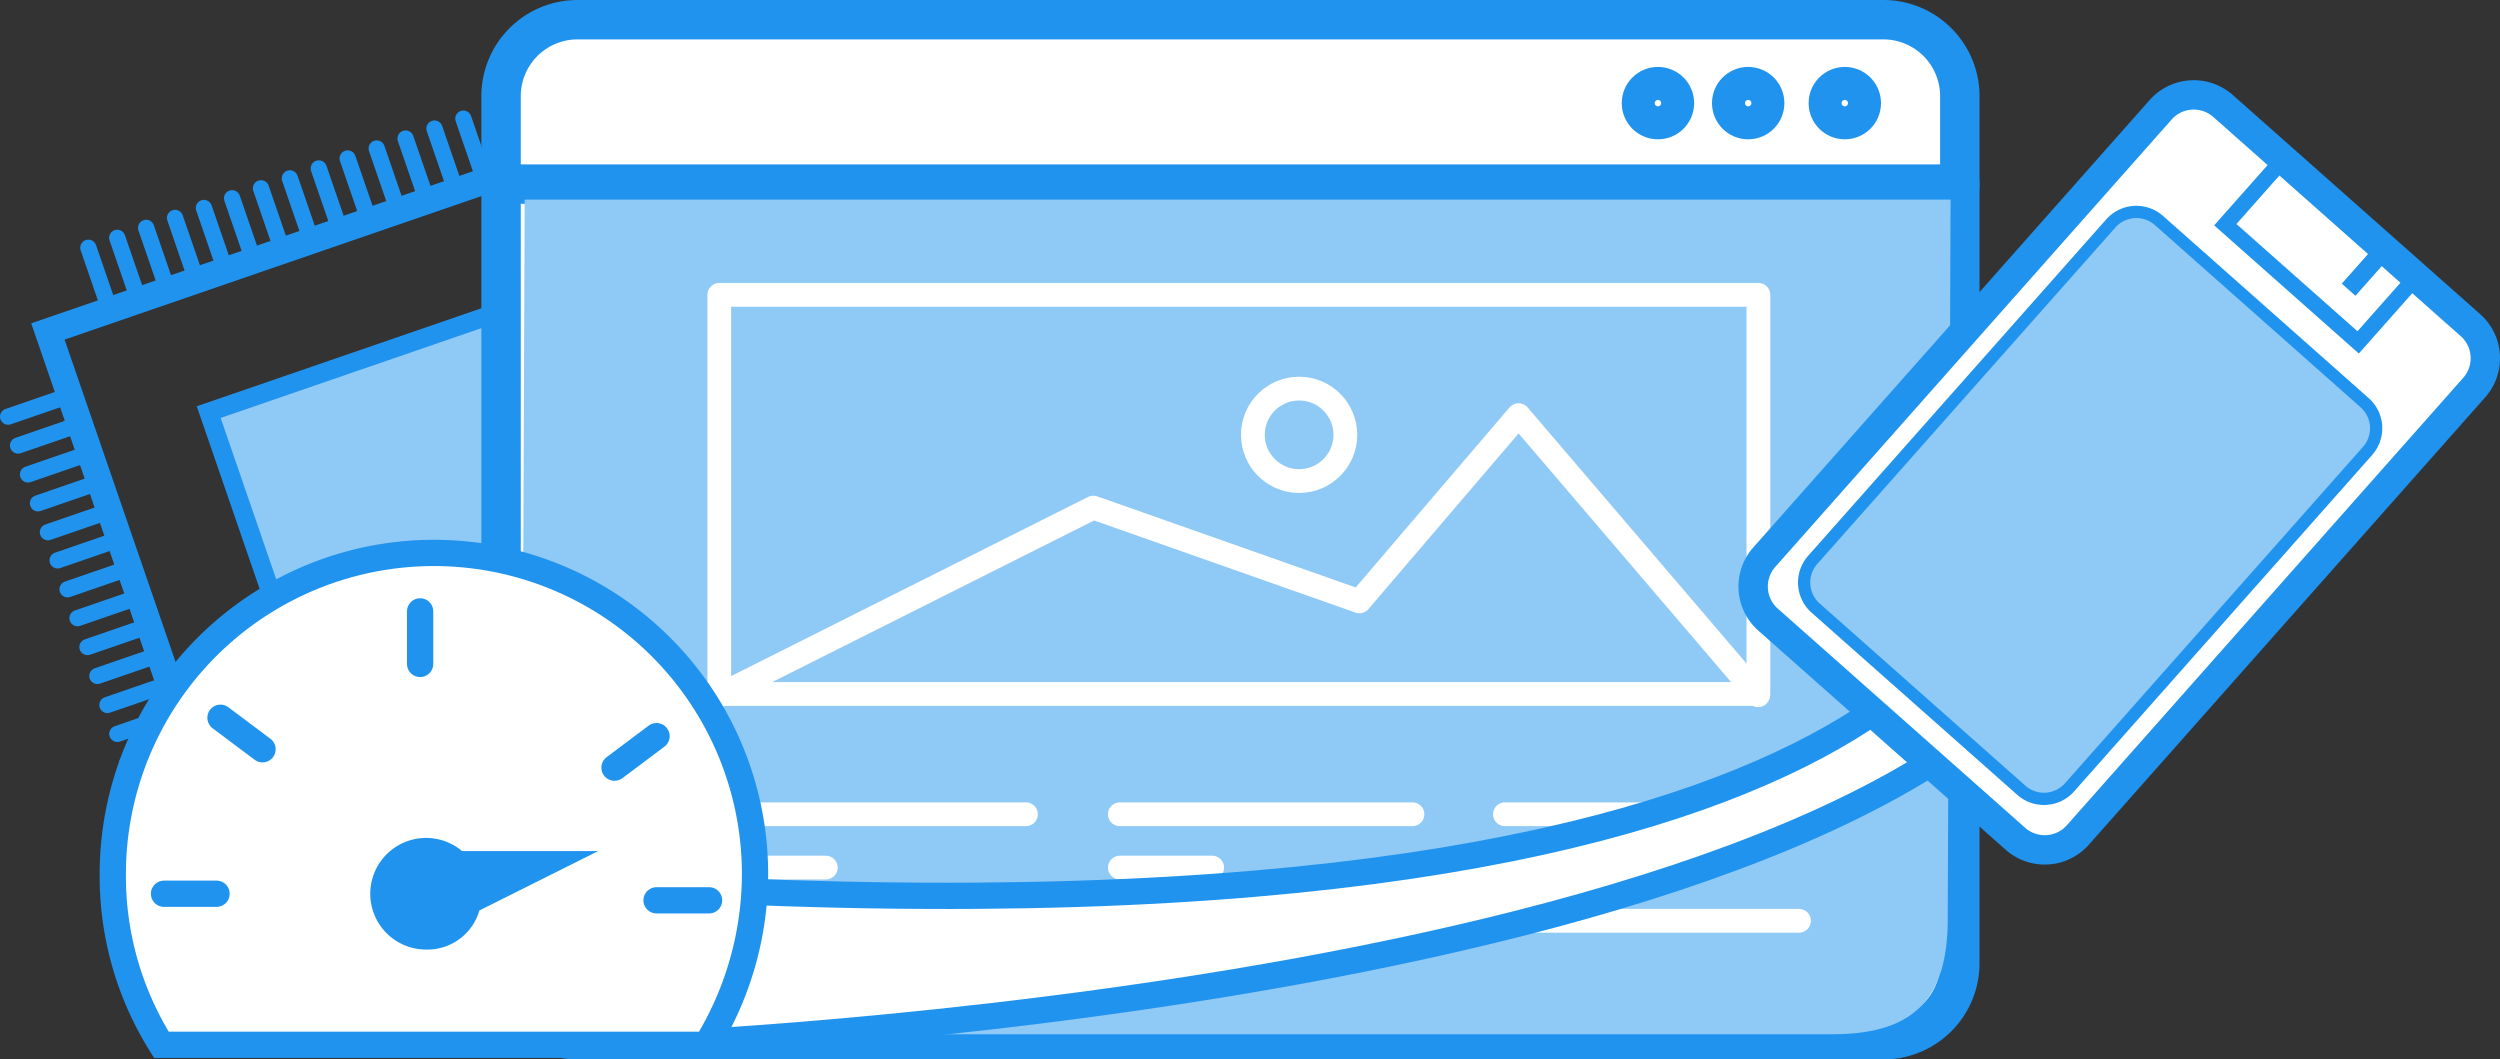
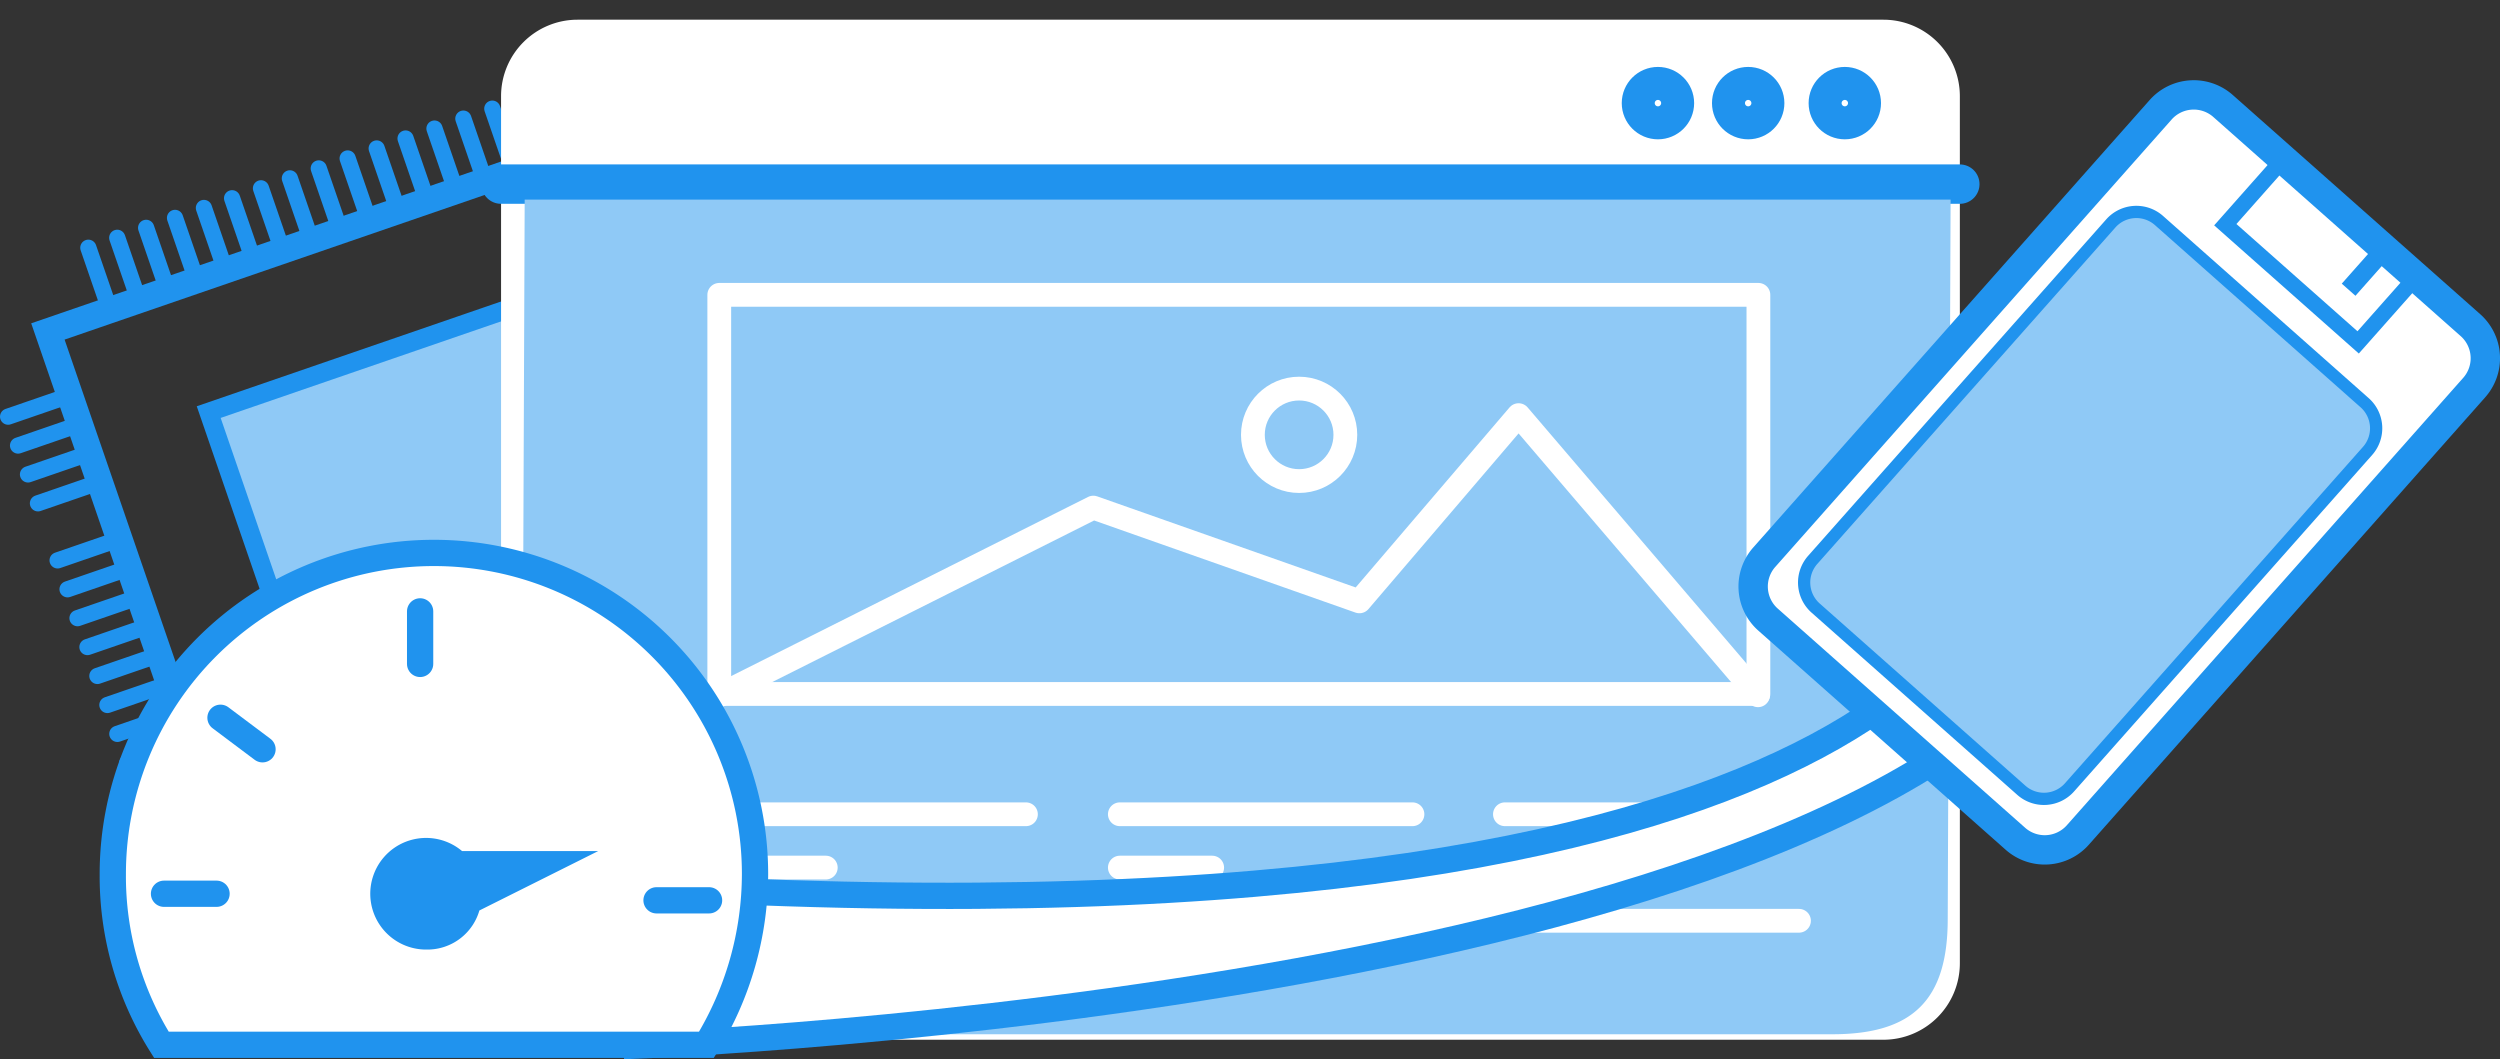
<svg xmlns="http://www.w3.org/2000/svg" width="190.35" height="80.666" viewBox="0 0 190.35 80.666">
  <rect x="0" y="0" width="190.35" height="80.666" fill="#333333" stroke="none" />
  <defs>
    <clipPath id="clip-path">
      <rect id="Rectangle_267" data-name="Rectangle 267" width="190.35" height="80.666" transform="translate(0 0)" fill="none" />
    </clipPath>
  </defs>
  <g id="Group_244" data-name="Group 244" transform="translate(0 0)">
    <g id="Group_239" data-name="Group 239">
      <g id="Group_238" data-name="Group 238" clip-path="url(#clip-path)">
        <path id="Path_370" data-name="Path 370" d="M55.611,53.353,17.81,66.369,3.647,25.237,44.8,11.066,57.733,48.621Z" fill="none" stroke="#2093ee" stroke-miterlimit="10" stroke-width="2" />
      </g>
    </g>
    <path id="Path_371" data-name="Path 371" d="M43.648,48.389,24.07,55.13,15.891,31.377,39.637,23.2l6.616,19.215Z" fill="#8fc9f6" />
    <path id="Path_372" data-name="Path 372" d="M43.648,48.389,24.07,55.13,15.891,31.377,39.637,23.2l6.616,19.215Z" fill="none" stroke="#2093ee" stroke-miterlimit="10" stroke-width="1.432" />
    <line id="Line_296" data-name="Line 296" x2="1.629" y2="4.73" transform="translate(6.727 18.864)" fill="none" stroke="#2093ee" stroke-linecap="round" stroke-linejoin="round" stroke-width="1.236" />
    <line id="Line_297" data-name="Line 297" x2="1.629" y2="4.73" transform="translate(8.927 18.107)" fill="none" stroke="#2093ee" stroke-linecap="round" stroke-linejoin="round" stroke-width="1.236" />
    <line id="Line_298" data-name="Line 298" x2="1.629" y2="4.73" transform="translate(11.127 17.349)" fill="none" stroke="#2093ee" stroke-linecap="round" stroke-linejoin="round" stroke-width="1.236" />
    <line id="Line_299" data-name="Line 299" x2="1.629" y2="4.73" transform="translate(13.327 16.592)" fill="none" stroke="#2093ee" stroke-linecap="round" stroke-linejoin="round" stroke-width="1.236" />
    <line id="Line_300" data-name="Line 300" x2="1.629" y2="4.73" transform="translate(15.527 15.835)" fill="none" stroke="#2093ee" stroke-linecap="round" stroke-linejoin="round" stroke-width="1.236" />
    <line id="Line_301" data-name="Line 301" x2="1.629" y2="4.73" transform="translate(17.671 15.096)" fill="none" stroke="#2093ee" stroke-linecap="round" stroke-linejoin="round" stroke-width="1.236" />
    <line id="Line_302" data-name="Line 302" x2="1.629" y2="4.73" transform="translate(19.871 14.339)" fill="none" stroke="#2093ee" stroke-linecap="round" stroke-linejoin="round" stroke-width="1.236" />
    <line id="Line_303" data-name="Line 303" x2="1.629" y2="4.73" transform="translate(22.071 13.581)" fill="none" stroke="#2093ee" stroke-linecap="round" stroke-linejoin="round" stroke-width="1.236" />
    <line id="Line_304" data-name="Line 304" x2="1.629" y2="4.73" transform="translate(24.271 12.824)" fill="none" stroke="#2093ee" stroke-linecap="round" stroke-linejoin="round" stroke-width="1.236" />
    <line id="Line_305" data-name="Line 305" x2="1.629" y2="4.73" transform="translate(26.471 12.066)" fill="none" stroke="#2093ee" stroke-linecap="round" stroke-linejoin="round" stroke-width="1.236" />
    <line id="Line_306" data-name="Line 306" x2="1.629" y2="4.73" transform="translate(28.682 11.305)" fill="none" stroke="#2093ee" stroke-linecap="round" stroke-linejoin="round" stroke-width="1.236" />
    <line id="Line_307" data-name="Line 307" x2="1.629" y2="4.73" transform="translate(30.881 10.547)" fill="none" stroke="#2093ee" stroke-linecap="round" stroke-linejoin="round" stroke-width="1.236" />
    <line id="Line_308" data-name="Line 308" x2="1.629" y2="4.73" transform="translate(33.081 9.79)" fill="none" stroke="#2093ee" stroke-linecap="round" stroke-linejoin="round" stroke-width="1.236" />
    <line id="Line_309" data-name="Line 309" x2="1.629" y2="4.73" transform="translate(35.281 9.033)" fill="none" stroke="#2093ee" stroke-linecap="round" stroke-linejoin="round" stroke-width="1.236" />
    <line id="Line_310" data-name="Line 310" x2="1.629" y2="4.73" transform="translate(37.485 8.274)" fill="none" stroke="#2093ee" stroke-linecap="round" stroke-linejoin="round" stroke-width="1.236" />
    <line id="Line_311" data-name="Line 311" x2="1.629" y2="4.73" transform="translate(22.527 64.748)" fill="none" stroke="#2093ee" stroke-linecap="round" stroke-linejoin="round" stroke-width="1.236" />
    <line id="Line_312" data-name="Line 312" x2="1.629" y2="4.73" transform="translate(24.726 63.991)" fill="none" stroke="#2093ee" stroke-linecap="round" stroke-linejoin="round" stroke-width="1.236" />
    <line id="Line_313" data-name="Line 313" x2="1.629" y2="4.73" transform="translate(26.926 63.234)" fill="none" stroke="#2093ee" stroke-linecap="round" stroke-linejoin="round" stroke-width="1.236" />
    <line id="Line_314" data-name="Line 314" x2="1.629" y2="4.73" transform="translate(29.126 62.476)" fill="none" stroke="#2093ee" stroke-linecap="round" stroke-linejoin="round" stroke-width="1.236" />
    <line id="Line_315" data-name="Line 315" x2="1.629" y2="4.73" transform="translate(31.326 61.719)" fill="none" stroke="#2093ee" stroke-linecap="round" stroke-linejoin="round" stroke-width="1.236" />
    <line id="Line_316" data-name="Line 316" x2="1.629" y2="4.73" transform="translate(33.471 60.98)" fill="none" stroke="#2093ee" stroke-linecap="round" stroke-linejoin="round" stroke-width="1.236" />
    <line id="Line_317" data-name="Line 317" x2="1.629" y2="4.73" transform="translate(35.67 60.223)" fill="none" stroke="#2093ee" stroke-linecap="round" stroke-linejoin="round" stroke-width="1.236" />
    <line id="Line_318" data-name="Line 318" x2="1.629" y2="4.73" transform="translate(37.87 59.465)" fill="none" stroke="#2093ee" stroke-linecap="round" stroke-linejoin="round" stroke-width="1.236" />
    <line id="Line_319" data-name="Line 319" x2="1.629" y2="4.73" transform="translate(40.07 58.708)" fill="none" stroke="#2093ee" stroke-linecap="round" stroke-linejoin="round" stroke-width="1.236" />
-     <line id="Line_320" data-name="Line 320" x2="1.629" y2="4.73" transform="translate(42.27 57.95)" fill="none" stroke="#2093ee" stroke-linecap="round" stroke-linejoin="round" stroke-width="1.236" />
    <line id="Line_321" data-name="Line 321" x2="1.629" y2="4.73" transform="translate(44.481 57.189)" fill="none" stroke="#2093ee" stroke-linecap="round" stroke-linejoin="round" stroke-width="1.236" />
    <line id="Line_322" data-name="Line 322" x2="1.629" y2="4.73" transform="translate(46.68 56.432)" fill="none" stroke="#2093ee" stroke-linecap="round" stroke-linejoin="round" stroke-width="1.236" />
-     <line id="Line_323" data-name="Line 323" x2="1.629" y2="4.73" transform="translate(48.881 55.674)" fill="none" stroke="#2093ee" stroke-linecap="round" stroke-linejoin="round" stroke-width="1.236" />
    <line id="Line_324" data-name="Line 324" x2="1.629" y2="4.73" transform="translate(51.08 54.917)" fill="none" stroke="#2093ee" stroke-linecap="round" stroke-linejoin="round" stroke-width="1.236" />
    <line id="Line_325" data-name="Line 325" x2="1.629" y2="4.73" transform="translate(53.284 54.158)" fill="none" stroke="#2093ee" stroke-linecap="round" stroke-linejoin="round" stroke-width="1.236" />
    <line id="Line_326" data-name="Line 326" x1="4.73" y2="1.629" transform="translate(46.352 14.346)" fill="none" stroke="#2093ee" stroke-linecap="round" stroke-linejoin="round" stroke-width="1.236" />
    <line id="Line_327" data-name="Line 327" x1="4.73" y2="1.629" transform="translate(47.109 16.546)" fill="none" stroke="#2093ee" stroke-linecap="round" stroke-linejoin="round" stroke-width="1.236" />
    <line id="Line_328" data-name="Line 328" x1="4.73" y2="1.629" transform="translate(47.867 18.746)" fill="none" stroke="#2093ee" stroke-linecap="round" stroke-linejoin="round" stroke-width="1.236" />
    <line id="Line_329" data-name="Line 329" x1="4.73" y2="1.629" transform="translate(48.624 20.946)" fill="none" stroke="#2093ee" stroke-linecap="round" stroke-linejoin="round" stroke-width="1.236" />
    <line id="Line_330" data-name="Line 330" x1="4.73" y2="1.629" transform="translate(49.382 23.145)" fill="none" stroke="#2093ee" stroke-linecap="round" stroke-linejoin="round" stroke-width="1.236" />
    <line id="Line_331" data-name="Line 331" x1="4.73" y2="1.629" transform="translate(50.12 25.29)" fill="none" stroke="#2093ee" stroke-linecap="round" stroke-linejoin="round" stroke-width="1.236" />
    <line id="Line_332" data-name="Line 332" x1="4.73" y2="1.629" transform="translate(50.878 27.49)" fill="none" stroke="#2093ee" stroke-linecap="round" stroke-linejoin="round" stroke-width="1.236" />
    <line id="Line_333" data-name="Line 333" x1="4.73" y2="1.629" transform="translate(51.635 29.69)" fill="none" stroke="#2093ee" stroke-linecap="round" stroke-linejoin="round" stroke-width="1.236" />
    <line id="Line_334" data-name="Line 334" x1="4.73" y2="1.629" transform="translate(52.393 31.89)" fill="none" stroke="#2093ee" stroke-linecap="round" stroke-linejoin="round" stroke-width="1.236" />
    <line id="Line_335" data-name="Line 335" x1="4.73" y2="1.629" transform="translate(53.15 34.09)" fill="none" stroke="#2093ee" stroke-linecap="round" stroke-linejoin="round" stroke-width="1.236" />
    <line id="Line_336" data-name="Line 336" x1="4.73" y2="1.629" transform="translate(53.911 36.3)" fill="none" stroke="#2093ee" stroke-linecap="round" stroke-linejoin="round" stroke-width="1.236" />
    <line id="Line_337" data-name="Line 337" x1="4.73" y2="1.629" transform="translate(54.669 38.5)" fill="none" stroke="#2093ee" stroke-linecap="round" stroke-linejoin="round" stroke-width="1.236" />
    <line id="Line_338" data-name="Line 338" x1="4.73" y2="1.629" transform="translate(55.427 40.704)" fill="none" stroke="#2093ee" stroke-linecap="round" stroke-linejoin="round" stroke-width="1.236" />
    <line id="Line_339" data-name="Line 339" x1="4.73" y2="1.629" transform="translate(56.185 42.904)" fill="none" stroke="#2093ee" stroke-linecap="round" stroke-linejoin="round" stroke-width="1.236" />
    <line id="Line_340" data-name="Line 340" x1="4.73" y2="1.629" transform="translate(56.942 45.103)" fill="none" stroke="#2093ee" stroke-linecap="round" stroke-linejoin="round" stroke-width="1.236" />
    <g id="Group_241" data-name="Group 241">
      <g id="Group_240" data-name="Group 240" clip-path="url(#clip-path)">
        <line id="Line_341" data-name="Line 341" x1="4.73" y2="1.629" transform="translate(0.618 30.094)" fill="none" stroke="#2093ee" stroke-linecap="round" stroke-linejoin="round" stroke-width="1.236" />
        <line id="Line_342" data-name="Line 342" x1="4.73" y2="1.629" transform="translate(1.376 32.294)" fill="none" stroke="#2093ee" stroke-linecap="round" stroke-linejoin="round" stroke-width="1.236" />
        <line id="Line_343" data-name="Line 343" x1="4.73" y2="1.629" transform="translate(2.133 34.493)" fill="none" stroke="#2093ee" stroke-linecap="round" stroke-linejoin="round" stroke-width="1.236" />
      </g>
    </g>
    <line id="Line_344" data-name="Line 344" x1="4.73" y2="1.629" transform="translate(2.891 36.693)" fill="none" stroke="#2093ee" stroke-linecap="round" stroke-linejoin="round" stroke-width="1.236" />
-     <line id="Line_345" data-name="Line 345" x1="4.73" y2="1.629" transform="translate(3.648 38.893)" fill="none" stroke="#2093ee" stroke-linecap="round" stroke-linejoin="round" stroke-width="1.236" />
    <line id="Line_346" data-name="Line 346" x1="4.73" y2="1.629" transform="translate(4.387 41.038)" fill="none" stroke="#2093ee" stroke-linecap="round" stroke-linejoin="round" stroke-width="1.236" />
    <line id="Line_347" data-name="Line 347" x1="4.73" y2="1.629" transform="translate(5.144 43.238)" fill="none" stroke="#2093ee" stroke-linecap="round" stroke-linejoin="round" stroke-width="1.236" />
    <line id="Line_348" data-name="Line 348" x1="4.73" y2="1.629" transform="translate(5.902 45.437)" fill="none" stroke="#2093ee" stroke-linecap="round" stroke-linejoin="round" stroke-width="1.236" />
    <line id="Line_349" data-name="Line 349" x1="4.73" y2="1.629" transform="translate(6.659 47.637)" fill="none" stroke="#2093ee" stroke-linecap="round" stroke-linejoin="round" stroke-width="1.236" />
    <line id="Line_350" data-name="Line 350" x1="4.73" y2="1.629" transform="translate(7.416 49.837)" fill="none" stroke="#2093ee" stroke-linecap="round" stroke-linejoin="round" stroke-width="1.236" />
    <line id="Line_351" data-name="Line 351" x1="4.73" y2="1.629" transform="translate(8.178 52.048)" fill="none" stroke="#2093ee" stroke-linecap="round" stroke-linejoin="round" stroke-width="1.236" />
    <line id="Line_352" data-name="Line 352" x1="4.73" y2="1.629" transform="translate(8.935 54.248)" fill="none" stroke="#2093ee" stroke-linecap="round" stroke-linejoin="round" stroke-width="1.236" />
    <line id="Line_353" data-name="Line 353" x1="4.73" y2="1.629" transform="translate(9.694 56.451)" fill="none" stroke="#2093ee" stroke-linecap="round" stroke-linejoin="round" stroke-width="1.236" />
    <line id="Line_354" data-name="Line 354" x1="4.73" y2="1.629" transform="translate(10.451 58.651)" fill="none" stroke="#2093ee" stroke-linecap="round" stroke-linejoin="round" stroke-width="1.236" />
    <line id="Line_355" data-name="Line 355" x1="4.73" y2="1.629" transform="translate(11.209 60.851)" fill="none" stroke="#2093ee" stroke-linecap="round" stroke-linejoin="round" stroke-width="1.236" />
    <g id="Group_243" data-name="Group 243">
      <g id="Group_242" data-name="Group 242" clip-path="url(#clip-path)">
        <path id="Path_373" data-name="Path 373" d="M143.4,79.166H43.974a5.823,5.823,0,0,1-5.823-5.823V7.324A5.824,5.824,0,0,1,43.974,1.5H143.4a5.824,5.824,0,0,1,5.823,5.824V73.343a5.823,5.823,0,0,1-5.823,5.823" fill="#fff" />
-         <path id="Rectangle_269" data-name="Rectangle 269" d="M5.823,0h99.423a5.823,5.823,0,0,1,5.823,5.823V71.842a5.824,5.824,0,0,1-5.824,5.824H5.823A5.823,5.823,0,0,1,0,71.843V5.823A5.823,5.823,0,0,1,5.823,0Z" transform="translate(38.151 1.5)" fill="none" stroke="#2093ee" stroke-linecap="round" stroke-miterlimit="10" stroke-width="3" />
        <line id="Line_356" data-name="Line 356" x2="111.07" transform="translate(38.15 14.019)" fill="none" stroke="#2093ee" stroke-linecap="round" stroke-miterlimit="10" stroke-width="3" />
        <circle id="Ellipse_62" data-name="Ellipse 62" cx="1.256" cy="1.256" r="1.256" transform="translate(139.208 6.596)" fill="none" stroke="#2093ee" stroke-linecap="round" stroke-miterlimit="10" stroke-width="3" />
        <circle id="Ellipse_63" data-name="Ellipse 63" cx="1.256" cy="1.256" r="1.256" transform="translate(131.851 6.596)" fill="none" stroke="#2093ee" stroke-linecap="round" stroke-miterlimit="10" stroke-width="3" />
        <circle id="Ellipse_64" data-name="Ellipse 64" cx="1.256" cy="1.256" r="1.256" transform="translate(124.98 6.596)" fill="none" stroke="#2093ee" stroke-linecap="round" stroke-miterlimit="10" stroke-width="3" />
        <path id="Path_374" data-name="Path 374" d="M39.949,15.2H148.518L148.3,69.969c0,6.147-2.64,8.779-8.779,8.779H48.513a8.778,8.778,0,0,1-8.778-8.779Z" fill="#8fc9f6" />
        <rect id="Rectangle_270" data-name="Rectangle 270" width="79.12" height="30.39" transform="translate(54.765 22.449)" fill="none" stroke="#fff" stroke-linecap="round" stroke-linejoin="round" stroke-width="1.81" />
        <circle id="Ellipse_65" data-name="Ellipse 65" cx="3.52" cy="3.52" r="3.52" transform="translate(95.395 29.588)" fill="none" stroke="#fff" stroke-linecap="round" stroke-linejoin="round" stroke-width="1.81" />
        <path id="Path_375" data-name="Path 375" d="M54.775,52.938l28.47-14.29,20.26,7.14,12.12-14.18,18.23,21.33" fill="none" stroke="#fff" stroke-linecap="round" stroke-linejoin="round" stroke-width="1.81" />
        <line id="Line_357" data-name="Line 357" x2="22.28" transform="translate(55.835 61.998)" fill="none" stroke="#fff" stroke-linecap="round" stroke-linejoin="round" stroke-width="1.81" />
        <line id="Line_358" data-name="Line 358" x2="7.04" transform="translate(55.835 66.058)" fill="none" stroke="#fff" stroke-linecap="round" stroke-linejoin="round" stroke-width="1.81" />
        <line id="Line_359" data-name="Line 359" x2="22.28" transform="translate(55.835 70.108)" fill="none" stroke="#fff" stroke-linecap="round" stroke-linejoin="round" stroke-width="1.81" />
        <line id="Line_360" data-name="Line 360" x2="22.28" transform="translate(85.265 61.998)" fill="none" stroke="#fff" stroke-linecap="round" stroke-linejoin="round" stroke-width="1.81" />
        <line id="Line_361" data-name="Line 361" x2="7.03" transform="translate(85.265 66.058)" fill="none" stroke="#fff" stroke-linecap="round" stroke-linejoin="round" stroke-width="1.81" />
        <line id="Line_362" data-name="Line 362" x2="22.28" transform="translate(85.265 70.108)" fill="none" stroke="#fff" stroke-linecap="round" stroke-linejoin="round" stroke-width="1.81" />
        <line id="Line_363" data-name="Line 363" x2="22.39" transform="translate(114.585 61.998)" fill="none" stroke="#fff" stroke-linecap="round" stroke-linejoin="round" stroke-width="1.81" />
        <line id="Line_364" data-name="Line 364" x2="7.14" transform="translate(114.585 66.058)" fill="none" stroke="#fff" stroke-linecap="round" stroke-linejoin="round" stroke-width="1.81" />
        <line id="Line_365" data-name="Line 365" x2="22.39" transform="translate(114.585 70.108)" fill="none" stroke="#fff" stroke-linecap="round" stroke-linejoin="round" stroke-width="1.81" />
        <path id="Path_376" data-name="Path 376" d="M48.514,79.608s97.151-3.672,110.824-34.276L152.6,41.745s-3.375,31.6-104.081,25.741Z" fill="#fff" />
        <path id="Path_377" data-name="Path 377" d="M48.514,79.608s97.151-3.672,110.824-34.276L152.6,41.745s-3.375,31.6-104.081,25.741Z" fill="none" stroke="#2093ee" stroke-linecap="round" stroke-miterlimit="10" stroke-width="2" />
        <path id="Path_378" data-name="Path 378" d="M188.385,29.512,158.207,63.575a3.369,3.369,0,0,1-4.755.288L134.62,47.178a3.368,3.368,0,0,1-.288-4.755L164.51,8.36a3.369,3.369,0,0,1,4.755-.288L188.1,24.756a3.369,3.369,0,0,1,.288,4.756" fill="#fff" />
        <path id="Path_379" data-name="Path 379" d="M188.385,29.512,158.207,63.575a3.369,3.369,0,0,1-4.755.288L134.62,47.178a3.368,3.368,0,0,1-.288-4.755L164.51,8.36a3.369,3.369,0,0,1,4.755-.288L188.1,24.756A3.369,3.369,0,0,1,188.385,29.512Z" fill="none" stroke="#2093ee" stroke-linecap="round" stroke-miterlimit="10" stroke-width="2.236" />
        <rect id="Rectangle_271" data-name="Rectangle 271" width="6.653" height="13.514" transform="translate(169.434 17.108) rotate(-48.461)" fill="none" stroke="#2093ee" stroke-linecap="round" stroke-miterlimit="10" stroke-width="1.201" />
        <path id="Path_380" data-name="Path 380" d="M162.719,19.9a.684.684,0,1,1-.055-.965A.682.682,0,0,1,162.719,19.9Z" fill="none" stroke="#2093ee" stroke-linecap="round" stroke-miterlimit="10" stroke-width="1.392" />
-         <path id="Path_381" data-name="Path 381" d="M141.111,44.288a.684.684,0,1,1-.055-.965A.682.682,0,0,1,141.111,44.288Z" fill="none" stroke="#2093ee" stroke-linecap="round" stroke-miterlimit="10" stroke-width="1.392" />
+         <path id="Path_381" data-name="Path 381" d="M141.111,44.288a.684.684,0,1,1-.055-.965A.682.682,0,0,1,141.111,44.288" fill="none" stroke="#2093ee" stroke-linecap="round" stroke-miterlimit="10" stroke-width="1.392" />
        <path id="Path_382" data-name="Path 382" d="M178.154,33.582a.684.684,0,1,1-.055-.965A.683.683,0,0,1,178.154,33.582Z" fill="none" stroke="#2093ee" stroke-linecap="round" stroke-miterlimit="10" stroke-width="1.392" />
        <path id="Path_383" data-name="Path 383" d="M156.545,57.966A.684.684,0,1,1,156.49,57,.682.682,0,0,1,156.545,57.966Z" fill="none" stroke="#2093ee" stroke-linecap="round" stroke-miterlimit="10" stroke-width="1.392" />
        <path id="Path_384" data-name="Path 384" d="M180.266,34.334,157.574,59.948a2.6,2.6,0,0,1-3.672.222L138.244,46.3a2.6,2.6,0,0,1-.222-3.673l22.693-25.613a2.6,2.6,0,0,1,3.672-.222l15.657,13.871a2.6,2.6,0,0,1,.222,3.672" fill="#8fc9f6" />
        <path id="Path_385" data-name="Path 385" d="M180.266,34.334,157.574,59.948a2.6,2.6,0,0,1-3.672.222L138.244,46.3a2.6,2.6,0,0,1-.222-3.673l22.693-25.613a2.6,2.6,0,0,1,3.672-.222l15.657,13.871A2.6,2.6,0,0,1,180.266,34.334Z" fill="none" stroke="#2093ee" stroke-linecap="round" stroke-miterlimit="10" stroke-width="0.932" />
        <line id="Line_366" data-name="Line 366" x1="1.732" y2="1.955" transform="translate(179.285 19.583)" fill="none" stroke="#2093ee" stroke-linecap="square" stroke-miterlimit="10" stroke-width="1.392" />
        <path id="Path_386" data-name="Path 386" d="M57.488,66.55a24.882,24.882,0,0,1-3.7,13h-41.5a24.081,24.081,0,0,1-3.7-13,24.45,24.45,0,1,1,48.9,0" fill="#fff" />
        <path id="Path_387" data-name="Path 387" d="M57.488,66.55a24.882,24.882,0,0,1-3.7,13h-41.5a24.081,24.081,0,0,1-3.7-13,24.45,24.45,0,1,1,48.9,0Z" fill="none" stroke="#2093ee" stroke-linecap="round" stroke-miterlimit="10" stroke-width="2" />
        <path id="Path_388" data-name="Path 388" d="M44.488,65.05h-9.4a4,4,0,1,0-2.6,7,3.869,3.869,0,0,0,3.8-2.9Z" fill="#2093ee" />
        <path id="Path_389" data-name="Path 389" d="M44.488,65.05h-9.4a4,4,0,1,0-2.6,7,3.869,3.869,0,0,0,3.8-2.9Z" fill="none" stroke="#2093ee" stroke-linecap="round" stroke-miterlimit="10" stroke-width="0.5" />
        <line id="Line_367" data-name="Line 367" x2="4" transform="translate(12.488 68.05)" fill="none" stroke="#2093ee" stroke-linecap="round" stroke-miterlimit="10" stroke-width="2" />
        <line id="Line_368" data-name="Line 368" x2="4" transform="translate(49.988 68.55)" fill="none" stroke="#2093ee" stroke-linecap="round" stroke-miterlimit="10" stroke-width="2" />
        <line id="Line_369" data-name="Line 369" x2="3.2" y2="2.4" transform="translate(16.788 54.65)" fill="none" stroke="#2093ee" stroke-linecap="round" stroke-miterlimit="10" stroke-width="2" />
        <line id="Line_370" data-name="Line 370" y2="4" transform="translate(31.988 46.55)" fill="none" stroke="#2093ee" stroke-linecap="round" stroke-miterlimit="10" stroke-width="2" />
-         <line id="Line_371" data-name="Line 371" x1="3.2" y2="2.4" transform="translate(46.788 56.05)" fill="none" stroke="#2093ee" stroke-linecap="round" stroke-miterlimit="10" stroke-width="2" />
      </g>
    </g>
  </g>
</svg>